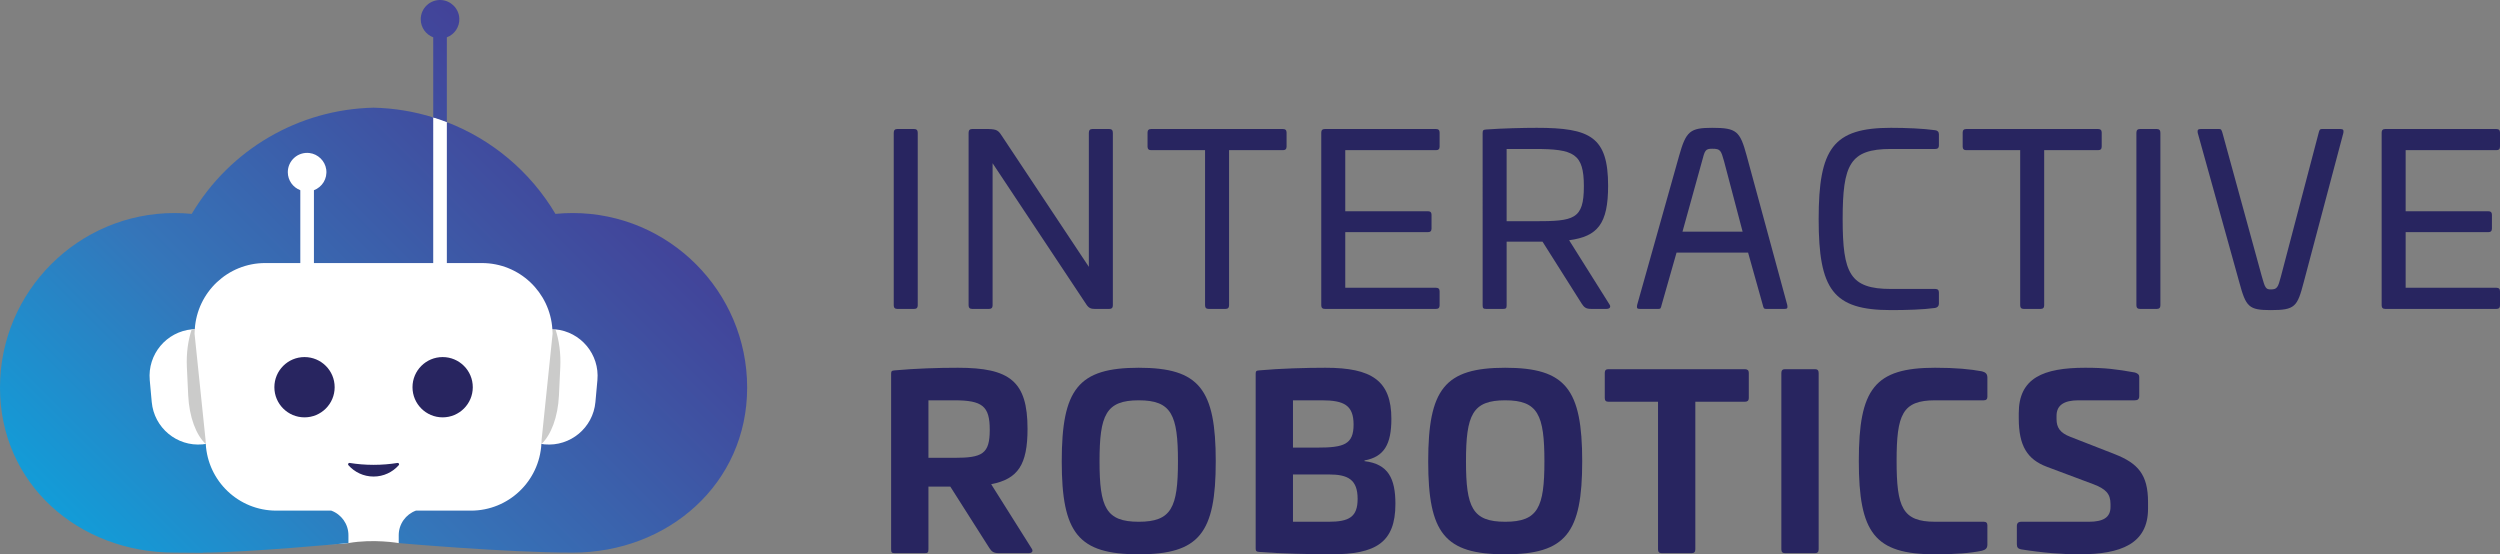
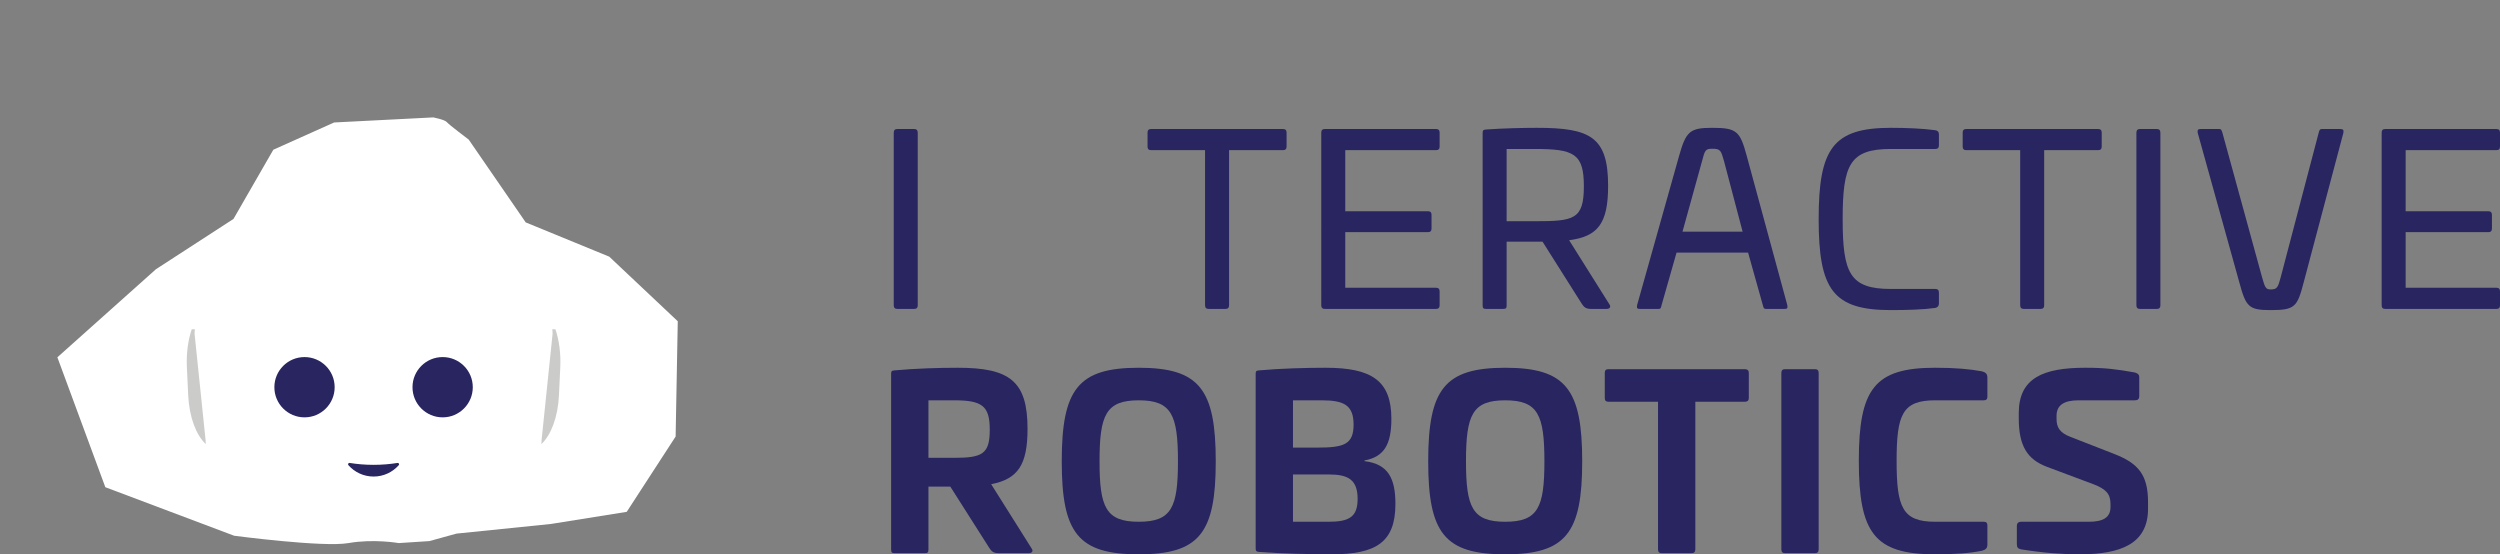
<svg xmlns="http://www.w3.org/2000/svg" version="1.1" id="Layer_1" x="0px" y="0px" viewBox="0 0 1192.361 264.377" enable-background="new 0 0 1192.361 264.377" xml:space="preserve">
  <rect x="0" y="0" width="1192.361" height="264.377" fill="#808080" stroke="none" />
  <g>
    <path fill="#FFFFFF" d="M27.361,170.414l47-42l37-24l19-33l29-13l47.262-2.417c0,0,5.556,1.07,6.498,2.254   c0.942,1.184,10.431,8.333,10.431,8.333l27.191,39.489l39.83,16.34l32.681,30.809l-1.021,54.979l-23.319,35.915l-36.164,5.787   l-45.027,4.596l-12.936,3.574l-14.618,0.948c0,0-12.034-2.116-23.985,0c-11.951,2.116-54.504-3.501-54.504-3.501l-61.447-23.149   L27.361,170.414z" />
    <g>
      <g>
        <path fill="#CBCBCA" d="M264.928,157.089c-0.063-0.007-0.125-0.021-0.19-0.027c-0.434-0.039-0.86-0.038-1.291-0.052     c0.045,0.715,0.109,1.426,0.109,2.153l-5.248,50.675c0,0.634-0.061,1.253-0.095,1.879c0.024,0.004,0.049,0.011,0.073,0.015     c4.519-4.264,7.815-12.803,8.304-23.157l0.634-13.449C267.537,168.53,266.651,162.267,264.928,157.089z" />
        <linearGradient id="SVGID_1_" gradientUnits="userSpaceOnUse" x1="66.213" y1="295.652" x2="285.897" y2="75.968">
          <stop offset="0" style="stop-color:#109FDA" />
          <stop offset="0.417" style="stop-color:#3575B9" />
          <stop offset="0.815" style="stop-color:#3F52A2" />
          <stop offset="1" style="stop-color:#424399" />
        </linearGradient>
-         <path fill="url(#SVGID_1_)" d="M178.169,51.356c-35.778,0.792-68.484,19.936-86.732,50.653c-2.723-0.267-5.465-0.402-8.188-0.402     C37.345,101.606,0,138.95,0,184.853c0,45.903,37.345,78.709,83.249,78.709c1.134,0,6.33,0.047,13.623,0.106v-0.106     c21.006,0,69.311-4.542,69.311-4.542v-3.76c0-5.385-3.412-9.962-8.187-11.721h-26.251c-17.977,0-32.624-14.087-33.607-31.819     c-0.509,0.082-1.016,0.171-1.537,0.218c-12.267,1.115-23.115-7.926-24.232-20.194l-0.949-10.453     c-1.115-12.267,7.925-23.116,20.193-24.231c0.434-0.039,0.86-0.038,1.291-0.052c1.117-17.605,15.708-31.549,33.593-31.549h16.733     V90.717c-3.477-1.321-5.961-4.655-5.961-8.593c0-5.457,4.748-9.807,10.337-9.142c4.041,0.481,7.399,3.744,7.982,7.772     c0.654,4.521-1.985,8.491-5.86,9.963v34.745h56.893V55.997c-9.095-2.825-18.652-4.425-28.44-4.641H178.169z M273.103,101.606     c-2.723,0-5.465,0.135-8.188,0.402c-12.051-20.286-30.41-35.518-51.794-43.757v67.211h16.733     c17.885,0,32.477,13.944,33.593,31.549c0.43,0.014,0.857,0.012,1.291,0.052c12.267,1.115,21.308,11.964,20.193,24.231     l-0.949,10.453c-1.117,12.268-11.965,21.309-24.232,20.194c-0.521-0.048-1.028-0.136-1.537-0.218     c-0.982,17.732-15.629,31.819-33.607,31.819h-26.251c-4.775,1.759-8.187,6.335-8.187,11.721v3.76c0,0,51.124,4.542,82.934,4.542     c45.5,0,83.249-32.807,83.249-78.709C356.352,138.95,319.007,101.606,273.103,101.606z M219.068,8.711     c-0.244-4.614-3.975-8.393-8.586-8.692c-5.361-0.347-9.819,3.901-9.819,9.189c0,3.938,2.483,7.272,5.96,8.593v38.195     c2.194,0.682,4.362,1.431,6.498,2.254V17.802C216.744,16.426,219.288,12.865,219.068,8.711z" />
        <path fill="#CBCBCA" d="M98.044,209.839l-5.248-50.675c0-0.727,0.063-1.438,0.109-2.153c-0.43,0.014-0.857,0.012-1.291,0.052     c-0.064,0.006-0.126,0.021-0.19,0.027c-1.723,5.178-2.609,11.44-2.296,18.037l0.634,13.449     c0.489,10.354,3.784,18.893,8.304,23.157c0.024-0.004,0.049-0.011,0.073-0.015C98.104,211.092,98.044,210.473,98.044,209.839z" />
      </g>
      <g>
        <path fill="#282560" d="M436.01,61.531c1.134,0,1.701,0.567,1.701,1.814v82.291c0,1.133-0.567,1.7-1.701,1.7h-8.047     c-1.133,0-1.7-0.567-1.7-1.7V63.345c0-1.247,0.567-1.814,1.7-1.814H436.01z" />
-         <path fill="#282560" d="M529.069,61.531c1.133,0,1.7,0.567,1.7,1.814v82.291c0,1.133-0.567,1.7-1.7,1.7h-6.915     c-1.7,0-2.833-0.34-3.967-2.04l-44.773-67.443v67.783c0,1.133-0.567,1.7-1.7,1.7h-8.048c-1.133,0-1.7-0.567-1.7-1.7V63.345     c0-1.247,0.567-1.814,1.7-1.814h7.707c4.08,0.114,4.76,0.68,6.461,3.287l41.486,62.455V63.345c0-1.247,0.567-1.814,1.7-1.814     H529.069z" />
        <path fill="#282560" d="M611.923,61.531c1.133,0,1.7,0.567,1.7,1.7v6.688c0,1.133-0.567,1.7-1.7,1.7h-25.731v74.017     c0,1.133-0.567,1.7-1.7,1.7h-8.048c-1.133,0-1.7-0.567-1.7-1.7V71.619h-25.73c-1.135,0-1.701-0.567-1.701-1.7v-6.688     c0-1.133,0.567-1.7,1.701-1.7H611.923z" />
        <path fill="#282560" d="M684.916,61.531c1.133,0,1.7,0.567,1.7,1.7v6.688c0,1.133-0.567,1.7-1.7,1.7h-43.299v29.131h39.445     c1.134,0,1.701,0.567,1.701,1.7v6.575c0,1.133-0.567,1.7-1.701,1.7h-39.445v26.523h43.299c1.133,0,1.7,0.567,1.7,1.701v6.688     c0,1.133-0.567,1.7-1.7,1.7h-53.047c-1.133,0-1.7-0.567-1.7-1.7V63.231c0-1.133,0.567-1.7,1.7-1.7H684.916z" />
        <path fill="#282560" d="M766.979,88.621c0,18.136-4.988,24.143-18.59,25.957l19.157,30.491c0.906,1.246,0.34,2.267-1.36,2.267     h-7.254c-2.607,0-3.4-0.793-4.535-2.494l-18.702-29.584h-17.115v30.378c0,1.36-0.341,1.7-1.7,1.7h-8.048     c-1.36,0-1.7-0.34-1.7-1.7V63.458c0-1.36,0.34-1.587,1.7-1.701c8.048-0.567,17.795-0.793,24.143-0.793     C758.478,60.964,766.979,65.272,766.979,88.621z M718.579,71.052v34.458h13.375c18.702,0,23.463-0.793,23.463-16.662     c0-15.643-4.76-17.796-23.463-17.796H718.579z" />
        <path fill="#282560" d="M833.059,74.226l19.383,71.296c0.226,1.473,0,1.814-1.36,1.814h-8.842c-0.906,0-1.133-0.34-1.473-1.814     l-7.028-25.05H799.62l-7.141,25.05c-0.341,1.473-0.453,1.814-1.474,1.814h-8.841c-1.36,0-1.588-0.34-1.36-1.814l20.063-71.296     c3.286-11.675,5.214-13.262,15.756-13.262C828.298,60.964,829.885,62.551,833.059,74.226z M811.749,76.947l-9.295,33.551h28.678     l-8.842-33.551c-1.473-5.214-1.7-6.007-5.667-6.007C813.335,70.939,813.109,71.732,811.749,76.947z" />
        <path fill="#282560" d="M922.94,62.098c1.134,0.114,1.814,0.793,1.814,1.927v5.327c0,1.133-0.567,1.7-1.7,1.7h-21.196     c-19.609,0-23.01,7.481-23.01,33.438c0,25.843,3.401,33.325,23.01,33.325h21.196c1.133,0,1.7,0.567,1.7,1.7v5.327     c0,1.133-0.679,1.814-1.814,2.041c-5.667,0.793-13.715,1.02-21.083,1.02c-27.657,0-34.458-9.861-34.458-43.412     s6.801-43.526,34.458-43.526C909.226,60.964,917.274,61.305,922.94,62.098z" />
        <path fill="#282560" d="M1000.695,61.531c1.134,0,1.701,0.567,1.701,1.7v6.688c0,1.133-0.567,1.7-1.701,1.7h-25.73v74.017     c0,1.133-0.567,1.7-1.7,1.7h-8.048c-1.133,0-1.7-0.567-1.7-1.7V71.619h-25.73c-1.134,0-1.701-0.567-1.701-1.7v-6.688     c0-1.133,0.567-1.7,1.701-1.7H1000.695z" />
        <path fill="#282560" d="M1028.689,61.531c1.134,0,1.701,0.567,1.701,1.814v82.291c0,1.133-0.567,1.7-1.701,1.7h-8.047     c-1.133,0-1.7-0.567-1.7-1.7V63.345c0-1.247,0.567-1.814,1.7-1.814H1028.689z" />
        <path fill="#282560" d="M1058.499,61.531c0.907,0,1.021,0.453,1.474,1.814l18.816,68.576c1.473,5.214,1.814,6.121,4.194,6.121     c3.06,0,3.514-0.907,4.874-6.121l18.022-68.576c0.34-1.36,0.567-1.814,1.473-1.814h8.842c1.36,0,1.7,0.453,1.473,1.814     l-18.928,71.296c-3.06,11.675-4.081,13.262-15.755,13.262c-10.542,0-11.789-1.587-14.962-13.262l-19.837-71.296     c-0.226-1.36,0.114-1.814,1.474-1.814H1058.499z" />
        <path fill="#282560" d="M1190.661,61.531c1.133,0,1.7,0.567,1.7,1.7v6.688c0,1.133-0.567,1.7-1.7,1.7h-43.299v29.131h39.445     c1.135,0,1.701,0.567,1.701,1.7v6.575c0,1.133-0.567,1.7-1.701,1.7h-39.445v26.523h43.299c1.133,0,1.7,0.567,1.7,1.701v6.688     c0,1.133-0.567,1.7-1.7,1.7h-53.047c-1.133,0-1.7-0.567-1.7-1.7V63.231c0-1.133,0.567-1.7,1.7-1.7H1190.661z" />
        <path fill="#282560" d="M490.077,204.529c0,17.116-4.533,23.917-17.342,26.41l19.269,30.604c0.906,1.246,0.34,2.267-1.36,2.267     h-14.282c-2.607,0-3.401-0.793-4.535-2.494l-18.589-29.244h-10.428v29.924c0,1.473-0.34,1.814-1.7,1.814h-14.395     c-1.36,0-1.7-0.34-1.7-1.814v-83.765c0-1.247,0.34-1.473,1.7-1.587c9.974-0.907,20.856-1.247,30.151-1.247     C481.69,175.398,490.077,181.859,490.077,204.529z M442.811,190.927v27.43h12.242c13.489,0,17.002-1.814,17.002-13.375     c0-11.335-3.514-14.056-17.002-14.056H442.811z" />
        <path fill="#282560" d="M579.846,220.058c0,34.231-7.821,44.319-36.726,44.319c-28.904,0-36.725-10.088-36.725-44.319     c0-34.458,7.821-44.66,36.725-44.66C572.025,175.398,579.846,185.6,579.846,220.058z M524.417,220.058     c0,21.99,3.06,28.791,18.702,28.791c15.643,0,18.703-6.801,18.703-28.791c0-22.217-3.059-29.131-18.703-29.131     C527.478,190.927,524.417,197.841,524.417,220.058z" />
        <path fill="#282560" d="M663.608,199.768c0,12.241-3.515,18.136-12.809,19.836v0.34c11.335,1.36,14.735,8.275,14.735,20.403     c0,18.475-9.407,24.03-30.604,24.03c-9.295,0-24.37-0.34-34.344-1.133c-1.36-0.114-1.7-0.454-1.7-1.587v-83.425     c0-1.247,0.34-1.473,1.7-1.587c9.974-0.907,22.33-1.247,31.625-1.247C654.199,175.398,663.608,181.519,663.608,199.768z      M616.68,190.927v22.556h11.562c12.695,0,17.342-1.473,17.342-10.994c0-9.181-4.533-11.562-15.188-11.562H616.68z      M616.68,226.292v22.557h17.002c9.748,0,13.828-2.267,13.828-10.881c0-9.295-4.647-11.675-13.715-11.675H616.68z" />
        <path fill="#282560" d="M754.624,220.058c0,34.231-7.821,44.319-36.726,44.319c-28.904,0-36.725-10.088-36.725-44.319     c0-34.458,7.821-44.66,36.725-44.66C746.803,175.398,754.624,185.6,754.624,220.058z M699.195,220.058     c0,21.99,3.06,28.791,18.702,28.791c15.643,0,18.703-6.801,18.703-28.791c0-22.217-3.059-29.131-18.703-29.131     C702.256,190.927,699.195,197.841,699.195,220.058z" />
        <path fill="#282560" d="M832.264,176.078c1.135,0,1.814,0.567,1.814,1.701v12.128c0,1.134-0.679,1.701-1.814,1.701h-23.689v70.39     c0,1.247-0.567,1.814-1.701,1.814h-14.395c-1.133,0-1.7-0.567-1.7-1.814v-70.39h-23.69c-1.133,0-1.7-0.567-1.7-1.701v-12.128     c0-1.134,0.567-1.701,1.7-1.701H832.264z" />
        <path fill="#282560" d="M865.698,176.078c1.133,0,1.7,0.567,1.7,1.814v84.105c0,1.247-0.567,1.814-1.7,1.814h-14.395     c-1.133,0-1.7-0.567-1.7-1.814v-84.105c0-1.247,0.567-1.814,1.7-1.814H865.698z" />
        <path fill="#282560" d="M945.268,177.099c1.7,0.453,2.607,1.133,2.607,3.06v9.068c0,1.133-0.567,1.7-1.701,1.7h-23.236     c-15.642,0-18.363,6.801-18.363,28.904c0,22.103,2.721,29.017,18.363,29.017h23.236c1.135,0,1.701,0.567,1.701,1.7v9.181     c0,1.814-0.907,2.493-2.607,2.947c-5.554,1.133-12.356,1.7-22.33,1.7c-28.904,0-36.385-10.201-36.385-44.546     c0-34.345,7.482-44.433,36.385-44.433C932.912,175.398,939.713,176.078,945.268,177.099z" />
        <path fill="#282560" d="M1018.259,177.665c1.36,0.454,2.041,1.02,2.041,2.04v9.181c0,1.473-0.68,2.04-2.153,2.04h-26.864     c-6.915,0-10.428,2.38-10.428,7.368v1.587c0,3.967,1.588,6.574,6.688,8.501l21.196,8.275     c10.881,4.307,15.755,9.635,15.755,22.783v3.173c0,16.776-13.035,21.763-32.644,21.763c-8.388,0-17.342-0.68-27.997-2.38     c-1.473-0.34-1.927-1.02-1.927-2.494v-8.614c0-1.36,0.68-2.04,2.154-2.04h32.191c6.8,0,10.315-2.041,10.315-7.028v-1.473     c0-4.874-2.268-7.141-8.162-9.408l-22.102-8.275c-9.409-3.514-13.489-9.975-13.489-23.123v-2.494     c0-16.776,11.675-21.65,31.737-21.65C1003.978,175.398,1009.419,176.078,1018.259,177.665z" />
      </g>
      <g>
        <circle fill="#282560" cx="211.116" cy="184.679" r="14.376" />
        <circle fill="#282560" cx="145.236" cy="184.679" r="14.376" />
      </g>
      <path fill="#282560" d="M178.176,221.702c-3.962,0-7.785-0.319-11.395-0.906c-0.608-0.099-1.017,0.615-0.608,1.077    c2.939,3.317,7.223,5.413,12.003,5.413c4.78,0,9.065-2.096,12.003-5.413c0.409-0.461,0-1.176-0.608-1.077    C185.961,221.383,182.138,221.702,178.176,221.702z" />
    </g>
  </g>
  <g>
</g>
  <g>
</g>
  <g>
</g>
  <g>
</g>
  <g>
</g>
  <g>
</g>
</svg>